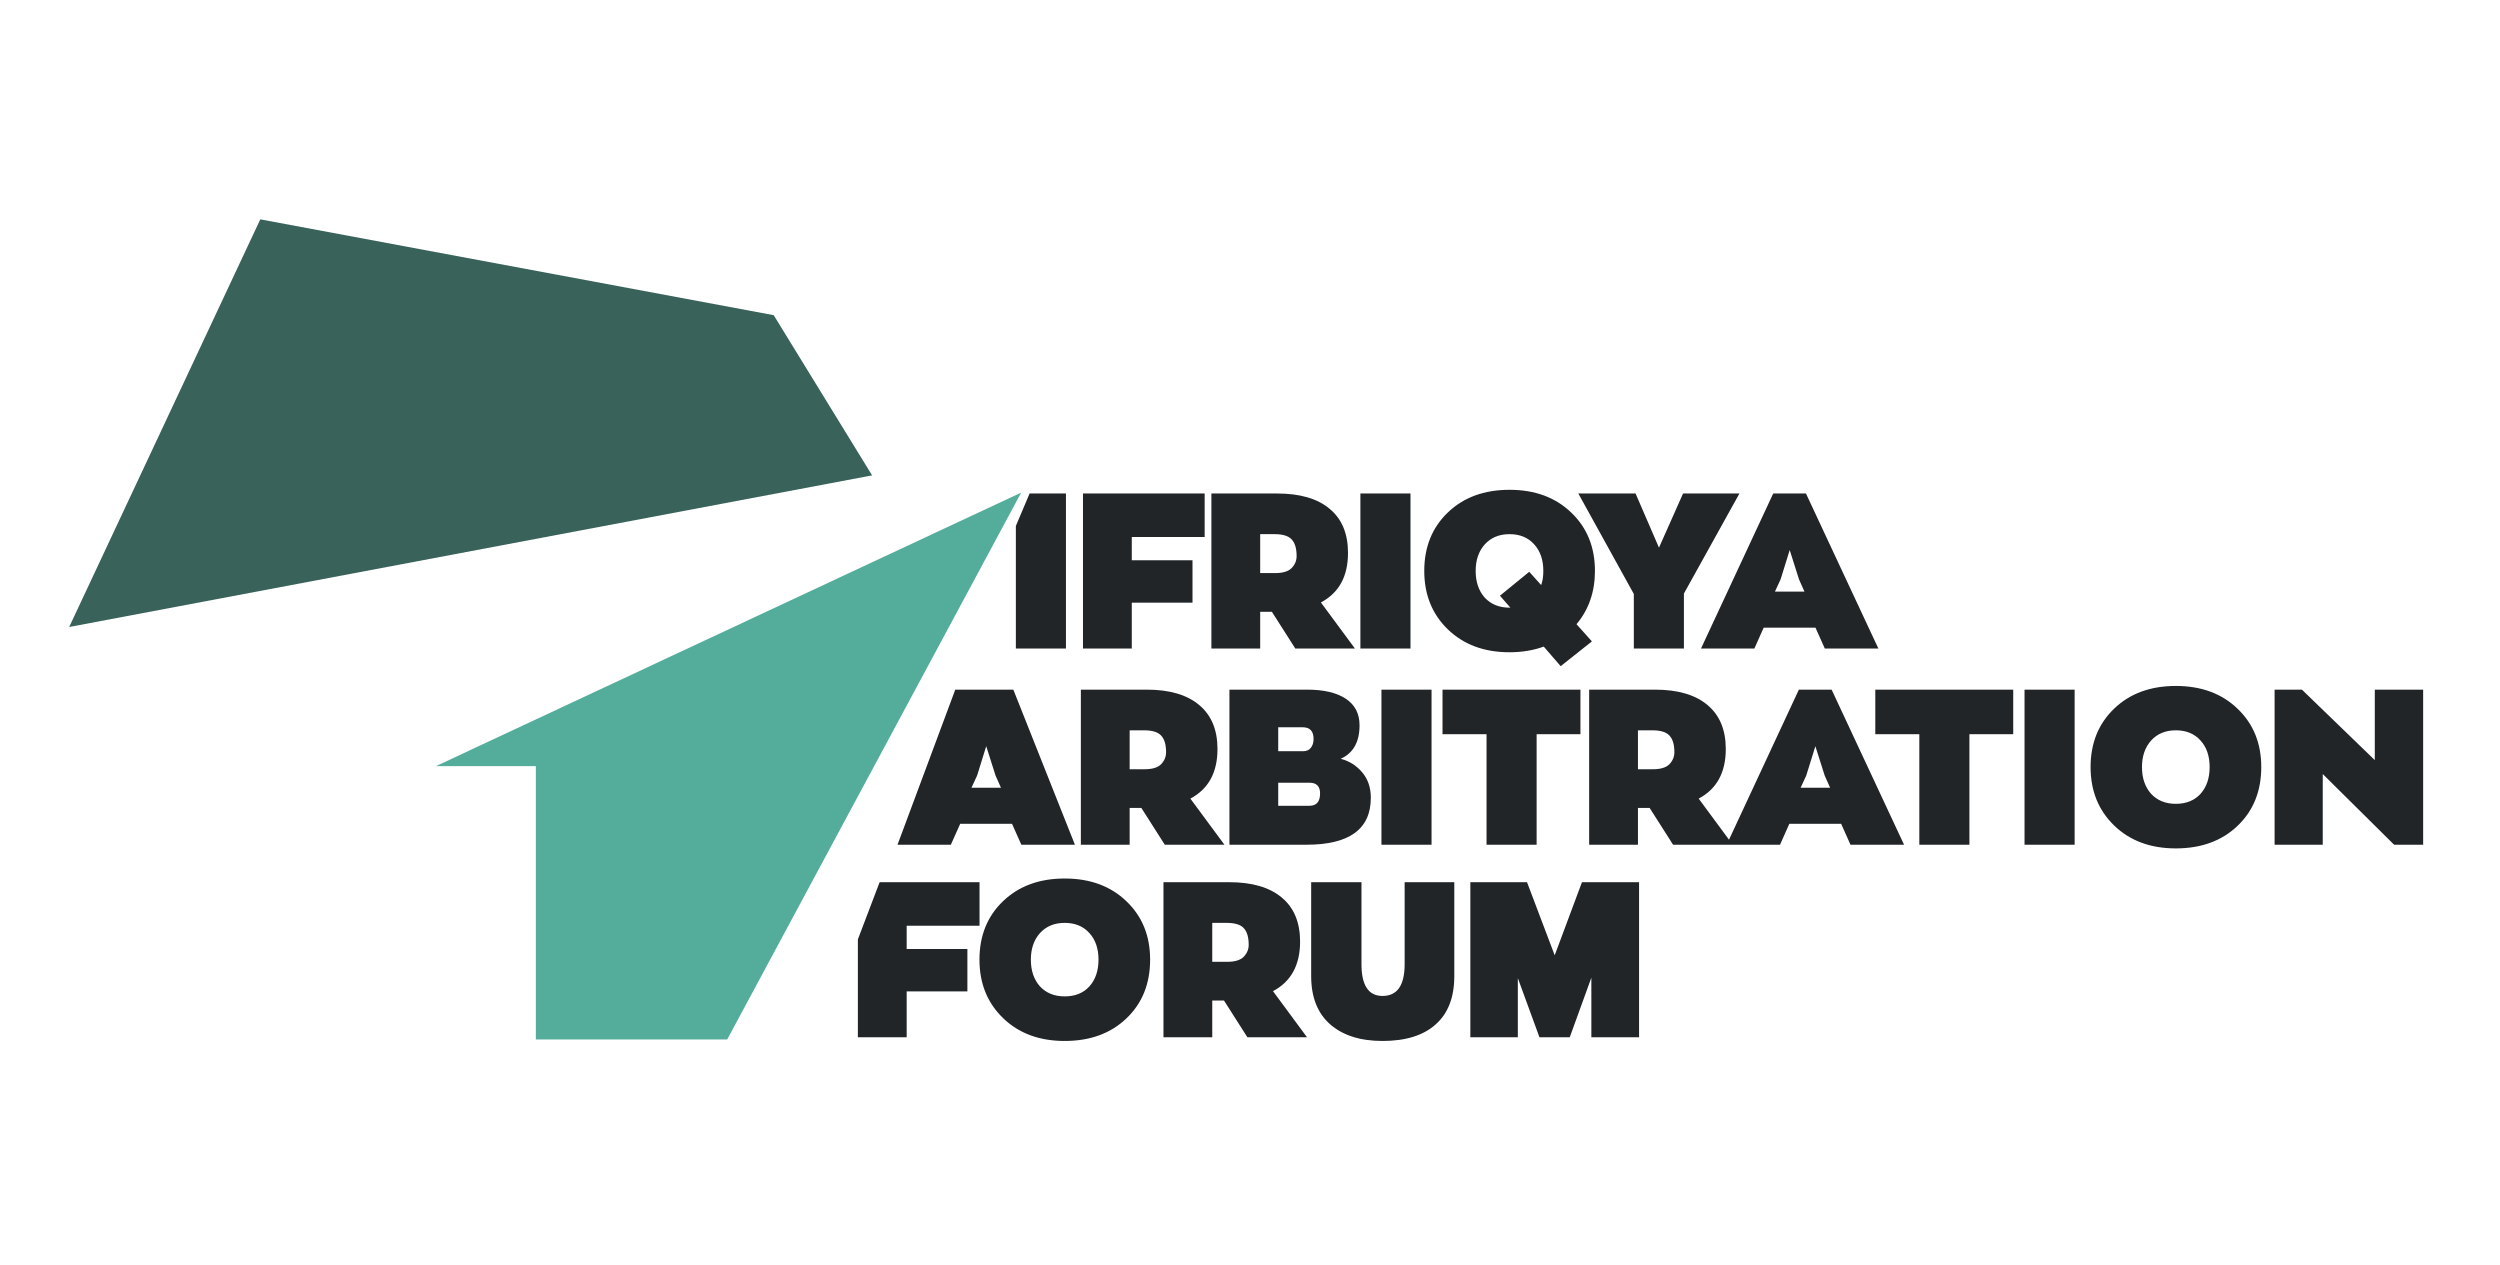
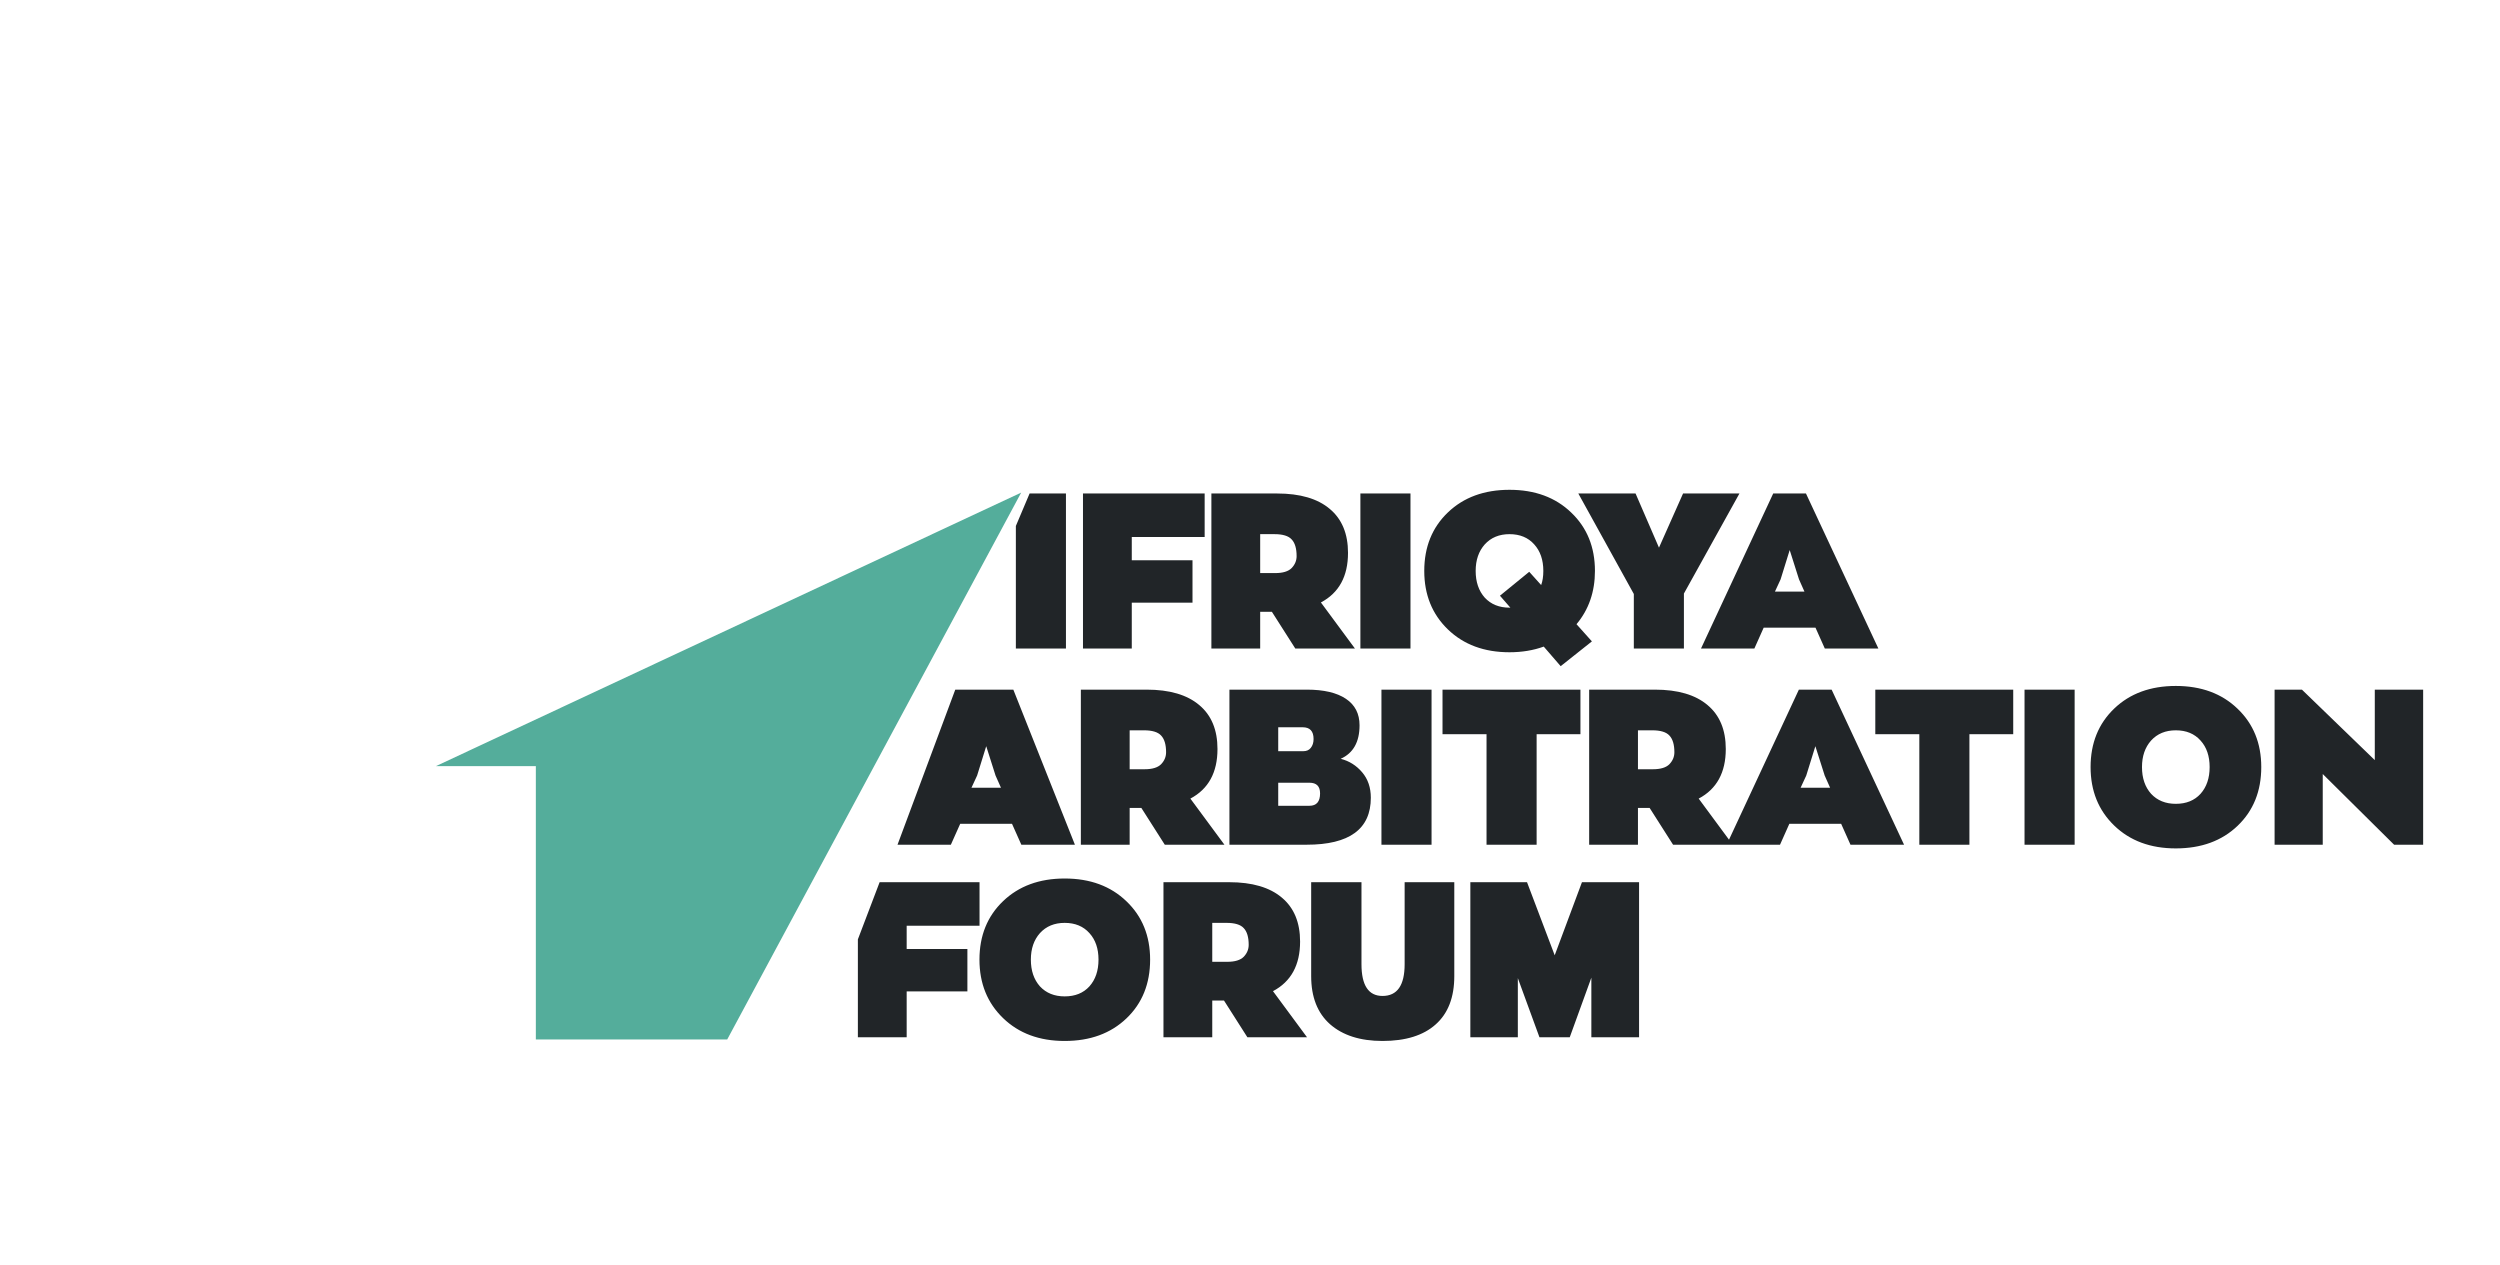
<svg xmlns="http://www.w3.org/2000/svg" width="166" height="84" viewBox="0 0 166 84" fill="none">
-   <path d="M51.374 20.928L57.908 31.565L4.594 41.632L17.283 14.565L51.374 20.928Z" fill="#39625A" />
  <path d="M48.286 69.022L67.808 32.707L28.947 50.87H35.58V69.022H48.286Z" fill="#54AD9B" />
  <path fill-rule="evenodd" clip-rule="evenodd" d="M56.963 62.374L58.407 58.578H65.041V61.467H60.203V63.012H64.235V65.828H60.203V68.875H56.963V62.374ZM68.365 32.768L67.453 34.924V43.064H70.779V32.768H68.365ZM104.68 41.447C105.496 40.475 105.904 39.295 105.904 37.909C105.904 36.33 105.381 35.04 104.334 34.039C103.288 33.028 101.92 32.523 100.23 32.523C98.55 32.523 97.187 33.023 96.141 34.024C95.094 35.026 94.571 36.321 94.571 37.909C94.571 39.488 95.094 40.783 96.141 41.794C97.187 42.804 98.55 43.31 100.23 43.31C101.056 43.31 101.814 43.185 102.505 42.934L103.629 44.234L105.702 42.588L104.68 41.447ZM100.288 40.349H100.23C99.549 40.349 99.002 40.128 98.589 39.685C98.186 39.233 97.984 38.641 97.984 37.909C97.984 37.187 98.186 36.6 98.589 36.147C99.002 35.695 99.549 35.468 100.23 35.468C100.922 35.468 101.469 35.695 101.872 36.147C102.275 36.59 102.477 37.177 102.477 37.909C102.477 38.275 102.429 38.588 102.333 38.848L101.541 37.967L99.597 39.555L100.288 40.349ZM71.91 32.768V43.064H75.15V40.017H79.182V37.201H75.15V35.656H79.989V32.768H71.91ZM84.454 40.624L86.009 43.064H89.969L87.708 40.003C88.908 39.367 89.508 38.27 89.508 36.71C89.508 35.44 89.105 34.467 88.298 33.793C87.492 33.11 86.325 32.768 84.799 32.768H80.436V43.064H83.676V40.624H84.454ZM83.676 38.053V35.468H84.626C85.173 35.468 85.553 35.584 85.764 35.815C85.985 36.046 86.095 36.417 86.095 36.927C86.095 37.225 85.985 37.49 85.764 37.721C85.543 37.943 85.178 38.053 84.669 38.053H83.676ZM90.33 32.768V43.064H93.656V32.768H90.33ZM115.499 32.768L111.812 39.411V43.064H108.486V39.44L104.8 32.768H108.601L110.156 36.364L111.755 32.768H115.499ZM121.168 43.064L120.549 41.678H117.108L116.489 43.064H112.946L117.741 32.768H119.916L124.725 43.064H121.168ZM118.836 36.523L118.231 38.472L117.857 39.281H119.815L119.455 38.472L118.836 36.523ZM144.474 56.334C142.794 56.334 141.431 55.829 140.385 54.818C139.338 53.807 138.815 52.512 138.815 50.933C138.815 49.345 139.338 48.05 140.385 47.048C141.431 46.047 142.794 45.547 144.474 45.547C146.164 45.547 147.532 46.052 148.578 47.063C149.624 48.064 150.148 49.354 150.148 50.933C150.148 52.531 149.624 53.831 148.578 54.832C147.532 55.834 146.164 56.334 144.474 56.334ZM144.474 53.374C145.165 53.374 145.713 53.152 146.116 52.709C146.519 52.257 146.72 51.665 146.72 50.933C146.72 50.202 146.519 49.614 146.116 49.171C145.713 48.719 145.165 48.493 144.474 48.493C143.793 48.493 143.245 48.719 142.833 49.171C142.429 49.624 142.228 50.211 142.228 50.933C142.228 51.665 142.429 52.257 142.833 52.709C143.245 53.152 143.793 53.374 144.474 53.374ZM67.198 54.702L67.817 56.089H71.374L67.285 45.792H63.43L59.595 56.089H63.137L63.757 54.702H67.198ZM64.88 51.496L65.485 49.547L66.104 51.496L66.464 52.305H64.505L64.88 51.496ZM77.342 56.089L75.787 53.648H75.009V56.089H71.769V45.792H76.132C77.659 45.792 78.825 46.134 79.632 46.818C80.438 47.491 80.841 48.464 80.841 49.735C80.841 51.294 80.241 52.392 79.041 53.027L81.302 56.089H77.342ZM75.009 48.493V51.078H76.003C76.512 51.078 76.876 50.967 77.097 50.745C77.318 50.514 77.428 50.25 77.428 49.951C77.428 49.441 77.318 49.07 77.097 48.839C76.886 48.608 76.507 48.493 75.96 48.493H75.009ZM89.021 50.384C89.588 50.529 90.063 50.827 90.447 51.28C90.831 51.732 91.023 52.295 91.023 52.969C91.023 55.049 89.602 56.089 86.761 56.089H81.634V45.792H86.775C87.898 45.792 88.762 45.994 89.367 46.399C89.972 46.803 90.274 47.39 90.274 48.16C90.274 49.268 89.856 50.009 89.021 50.384ZM84.874 48.291V49.879H86.545C86.756 49.879 86.919 49.807 87.034 49.662C87.159 49.508 87.221 49.311 87.221 49.07C87.221 48.55 86.981 48.291 86.501 48.291H84.874ZM86.948 53.504C87.418 53.504 87.653 53.229 87.653 52.681C87.653 52.209 87.418 51.973 86.948 51.973H84.874V53.504H86.948ZM91.728 56.089V45.792H95.055V56.089H91.728ZM98.706 56.089V48.753H95.783V45.792H104.941V48.753H102.032V56.089H98.706ZM111.092 56.089L109.537 53.648H108.76V56.089H105.52V45.792H109.883C111.409 45.792 112.576 46.134 113.382 46.818C114.188 47.491 114.592 48.464 114.592 49.735C114.592 51.294 113.992 52.392 112.792 53.027L114.806 55.755L119.445 45.792H121.62L126.429 56.089H122.872L122.253 54.702H118.812L118.193 56.089H111.092ZM108.76 48.493V51.078H109.753C110.262 51.078 110.627 50.967 110.848 50.745C111.068 50.514 111.179 50.25 111.179 49.951C111.179 49.441 111.068 49.07 110.848 48.839C110.636 48.608 110.257 48.493 109.71 48.493H108.76ZM119.935 51.496L120.54 49.547L121.159 51.496L121.519 52.305H119.561L119.935 51.496ZM127.443 48.753V56.089H130.769V48.753H133.678V45.792H124.52V48.753H127.443ZM134.429 45.792V56.089H137.756V45.792H134.429ZM157.686 45.792H160.897V56.089H158.968L154.23 51.395V56.089H151.033V45.792H152.848L157.686 50.471V45.792ZM66.606 67.604C67.652 68.615 69.015 69.12 70.695 69.12C72.385 69.12 73.752 68.62 74.799 67.618C75.845 66.617 76.368 65.317 76.368 63.719C76.368 62.141 75.845 60.85 74.799 59.849C73.752 58.838 72.385 58.333 70.695 58.333C69.015 58.333 67.652 58.834 66.606 59.835C65.559 60.836 65.036 62.131 65.036 63.719C65.036 65.298 65.559 66.593 66.606 67.604ZM72.337 65.496C71.933 65.939 71.386 66.16 70.695 66.16C70.013 66.16 69.466 65.939 69.053 65.496C68.65 65.043 68.449 64.451 68.449 63.719C68.449 62.997 68.65 62.41 69.053 61.958C69.466 61.505 70.013 61.279 70.695 61.279C71.386 61.279 71.933 61.505 72.337 61.958C72.74 62.4 72.941 62.988 72.941 63.719C72.941 64.451 72.74 65.043 72.337 65.496ZM82.827 68.875L81.272 66.434H80.494V68.875H77.254V58.578H81.617C83.144 58.578 84.31 58.92 85.117 59.604C85.923 60.278 86.326 61.25 86.326 62.521C86.326 64.08 85.726 65.178 84.526 65.813L86.787 68.875H82.827ZM80.494 61.279V63.864H81.488C81.996 63.864 82.361 63.753 82.582 63.532C82.803 63.301 82.913 63.036 82.913 62.737C82.913 62.227 82.803 61.856 82.582 61.625C82.371 61.394 81.992 61.279 81.445 61.279H80.494ZM91.799 69.12C90.321 69.12 89.159 68.75 88.314 68.008C87.479 67.267 87.062 66.203 87.062 64.817V58.578H90.402V64.023C90.402 65.428 90.868 66.131 91.799 66.131C92.778 66.131 93.268 65.428 93.268 64.023V58.578H96.565V64.817C96.565 66.222 96.153 67.291 95.327 68.023C94.511 68.754 93.335 69.12 91.799 69.12ZM105.042 58.578H108.834V68.875H105.666V64.918L104.231 68.875H102.22L100.784 64.947V68.875H97.631V58.578H101.394L103.232 63.431L105.042 58.578Z" fill="#212528" />
</svg>